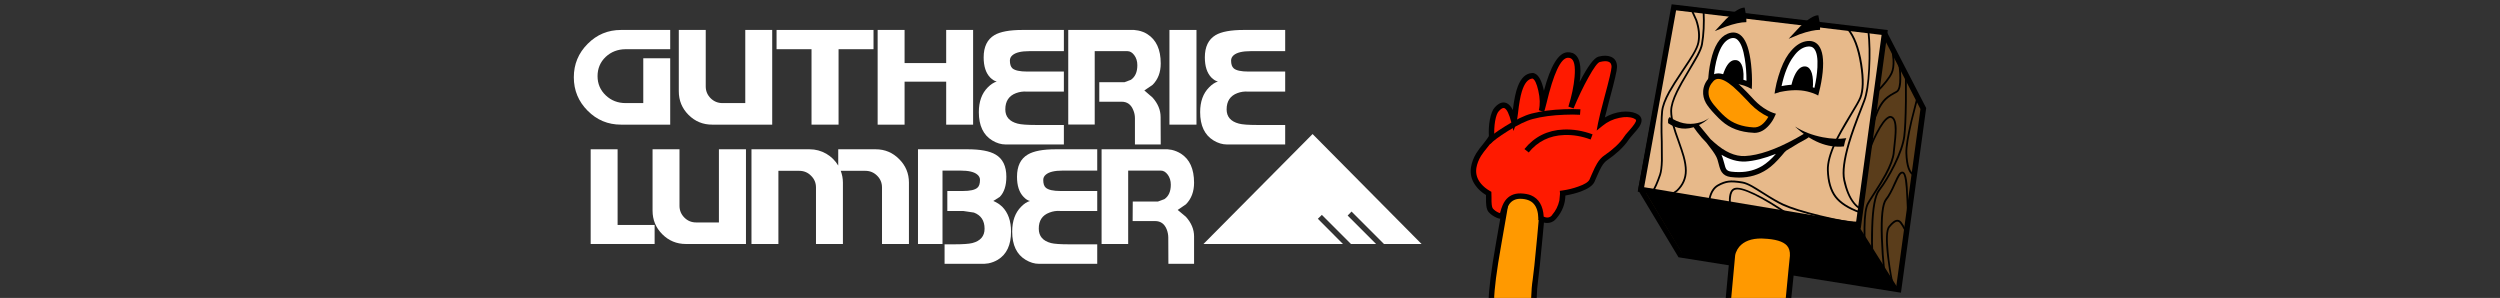
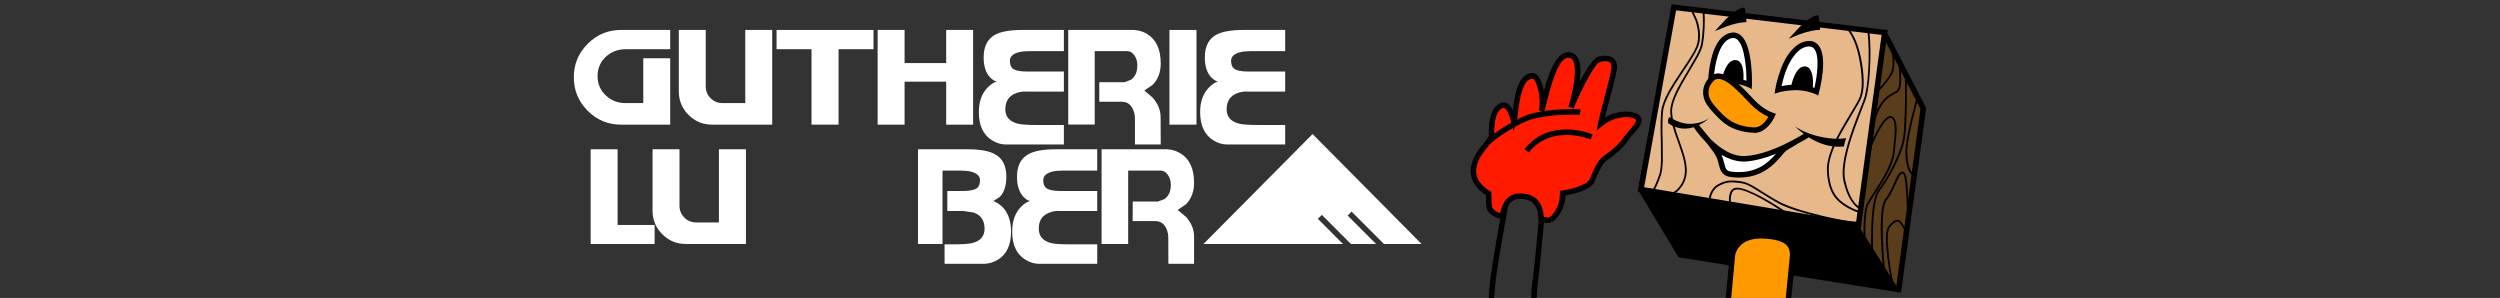
<svg xmlns="http://www.w3.org/2000/svg" version="1.1" id="Layer_1" x="0px" y="0px" width="1200px" height="143px" viewBox="0 57 1200 143" xml:space="preserve">
  <rect x="0" y="57" width="1200" height="143" fill="#333333" stroke="none" />
  <g transform="matrix( 1, 0, 0, 1, 474.15,1.15) ">
    <g transform="matrix( 1, 0, 0, 1, -474.15,-1.15) ">
      <g>
        <g id="Symbol_4_0_Layer0_0_MEMBER_0_MEMBER_0_FILL">
          <path fill="#5A3D1B" d="M923.189,109.071l-18.703-36.153L803.98,60.871l-16.339,87.095l18.815,31.318l104.905,16.669 L923.189,109.071z" />
        </g>
      </g>
    </g>
    <g transform="matrix( 1, 0, 0, 1, -474.15,-1.15) ">
      <g>
        <g id="Symbol_4_0_Layer0_0_MEMBER_0_MEMBER_1_FILL">
          <path d="M924.566,108.851l-19.2-37.143L802.937,59.44l-16.67,88.745l19.42,32.308l106.723,17h0.053L924.566,108.851 M903.661,74.129l18.153,35.217l-11.607,85.121l-102.925-16.339l-18.265-30.438l16.064-85.389L903.661,74.129z" />
        </g>
      </g>
    </g>
    <g transform="matrix( 1, 0, 0, 1, -474.15,-1.15) ">
      <g>
        <g id="Symbol_4_0_Layer0_0_MEMBER_1_MEMBER_0_FILL">
          <path fill="#E7B98A" d="M892.053,165.256l12.598-92.667L803.485,60.542l-15.844,87.424L892.053,165.256z" />
        </g>
      </g>
    </g>
    <g transform="matrix( 1, 0, 0, 1, -474.15,-1.15) ">
      <g>
        <g id="Symbol_4_0_Layer0_0_MEMBER_1_MEMBER_1_FILL">
          <path d="M893.153,166.796l12.982-95.363l-103.75-12.377l-16.283,89.956L893.153,166.796 M903.165,73.744l-12.267,90.027 l-101.716-16.906l15.349-84.893L903.165,73.744z" />
        </g>
      </g>
    </g>
    <g transform="matrix( 1, 0, 0, 1, -474.15,-1.15) ">
      <g>
        <g id="Symbol_4_0_Layer0_0_MEMBER_2_FILL">
          <path d="M911.362,195.953l-19.308-30.696l-103.146-17.567l18.867,31.595L911.362,195.953z" />
        </g>
      </g>
    </g>
    <g transform="matrix( 1, 0, 0, 1, -474.15,-1.15) ">
      <g>
        <g id="Symbol_4_0_Layer0_0_MEMBER_3_MEMBER_0_FILL">
          <path fill="#FFFFFF" d="M862.182,80.62c-0.732,0.66-1.576,1.632-2.529,2.915c-1.871,2.604-3.467,6.143-4.786,10.617 c-0.662,2.238-1.139,4.218-1.432,5.942l2.861-0.606c2.347-0.403,4.603-0.568,6.766-0.494c2.199,0.109,4.327,0.477,6.382,1.101 c1.026,0.293,1.833,0.586,2.42,0.881c1.101-4.182,1.724-8.271,1.87-12.269c0.257-7.995-1.98-11.535-6.71-10.617 C865.263,78.456,863.648,79.3,862.182,80.62z" />
        </g>
      </g>
    </g>
    <g transform="matrix( 1, 0, 0, 1, -474.15,-1.15) ">
      <g>
        <g id="Symbol_4_0_Layer0_0_MEMBER_3_MEMBER_1_FILL">
          <path d="M872.964,78.86c-1.466-1.871-3.538-2.549-6.216-2.036c-2.861,0.55-5.538,2.494-8.031,5.832l-0.11,0.11 c-1.944,2.677-3.595,6.271-4.95,10.782c-0.698,2.273-1.211,4.382-1.54,6.327l-0.331,2.092l2.036-0.606 c0-0.109,0.916-0.312,2.749-0.605c2.201-0.367,4.347-0.513,6.437-0.44c2.055,0.073,4.034,0.404,5.942,0.991 c0.989,0.294,1.759,0.569,2.309,0.827l1.486,0.717l0.385-1.543c0.844-3.264,1.43-6.51,1.76-9.737 C875.478,85.516,874.835,81.28,872.964,78.86 M867.243,79.41c1.613-0.33,2.823,0.037,3.63,1.1 c1.209,1.54,1.705,4.456,1.485,8.747c-0.147,3.117-0.624,6.418-1.431,9.902c-2.494-0.843-5.098-1.338-7.812-1.485l-1.21-0.055 c-2.2,0-4.455,0.238-6.766,0.715c1.319-6.051,3.19-10.728,5.61-14.028l0.109-0.11C862.732,81.482,864.859,79.887,867.243,79.41z " />
        </g>
      </g>
    </g>
    <g transform="matrix( 1, 0, 0, 1, -474.15,-1.15) ">
      <g>
        <g id="Symbol_4_0_Layer0_0_MEMBER_4_MEMBER_0_FILL">
          <path fill="#FFFFFF" d="M821.199,96.793l2.861-0.605c2.31-0.403,4.565-0.568,6.765-0.495c2.201,0.109,4.328,0.477,6.382,1.1 c1.027,0.293,1.834,0.587,2.421,0.88c0.147-4.621-0.165-9.059-0.936-13.313c-1.504-8.508-4.492-11.827-8.967-9.957 c-3.446,1.468-5.904,5.648-7.372,12.542C821.621,90.357,821.235,93.64,821.199,96.793z" />
        </g>
      </g>
    </g>
    <g transform="matrix( 1, 0, 0, 1, -474.15,-1.15) ">
      <g>
        <g id="Symbol_4_0_Layer0_0_MEMBER_4_MEMBER_1_FILL">
          <path d="M836.107,74.458c-1.908-1.943-4.199-2.365-6.877-1.264c-3.776,1.577-6.454,5.886-8.031,12.927 c-0.807,3.557-1.246,7.114-1.32,10.672l-0.055,1.76l4.512-1.1c2.237-0.366,4.383-0.513,6.437-0.44 c3.264,0.146,6.015,0.751,8.251,1.815l1.817,0.936l0.109-2.036c0.072-3.227-0.074-6.527-0.441-9.902 C839.774,81.188,838.308,76.732,836.107,74.458 M830.221,75.615c1.614-0.661,2.935-0.441,3.961,0.66 c1.504,1.503,2.605,4.474,3.3,8.912c0.551,3.3,0.825,6.822,0.825,10.562c-2.235-0.771-4.712-1.229-7.426-1.375h-1.265 c-2.384,0-4.73,0.239-7.041,0.715c0.221-4.034,0.844-7.72,1.871-11.057C825.838,79.483,827.764,76.678,830.221,75.615z" />
        </g>
      </g>
    </g>
    <g transform="matrix( 1, 0, 0, 1, -474.15,-1.15) ">
      <g>
        <g id="Symbol_4_0_Layer0_0_MEMBER_5_MEMBER_0_FILL">
          <path fill="#FFFFFF" d="M815.918,119.963c1.363,1.711,2.775,3.288,4.235,4.73c-0.483-0.613-0.997-1.254-1.539-1.925 l-4.677-5.556L815.918,119.963 M837.647,133.221c-5.098,0.221-10.343-2.072-15.732-6.876l-0.604-0.551 c-0.392-0.359-0.777-0.727-1.156-1.101c2.418,3.072,3.996,5.327,4.731,6.768c0.732,1.394,1.376,3.374,1.925,5.94 c0.623,1.944,1.962,3.045,4.015,3.3c7.188,0.882,13.295-0.695,18.319-4.73c2.604-2.09,5.134-4.693,7.591-7.812 c1.189-0.765,2.896-1.791,5.116-3.081c-1.403,0.728-2.887,1.461-4.455,2.2C849.621,130.983,843.039,132.964,837.647,133.221z" />
        </g>
      </g>
    </g>
    <g transform="matrix( 1, 0, 0, 1, -474.15,-1.15) ">
      <g>
        <g id="Symbol_4_0_Layer0_0_MEMBER_5_MEMBER_1_FILL">
          <path d="M837.592,131.9c-4.73,0.22-9.662-1.962-14.798-6.546l-1.705-1.54c-4.071-4.952-6.124-7.445-6.162-7.481l-2.09,1.595 c0.036,0.074,0.623,0.881,1.76,2.421c1.394,1.834,2.897,3.558,4.512,5.171c2.42,3.044,3.96,5.227,4.62,6.547 c0.477,0.88,0.899,2.128,1.266,3.741c0.44,1.832,0.935,3.116,1.483,3.85c0.882,1.285,2.275,2.054,4.183,2.311 c1.539,0.184,2.896,0.274,4.069,0.274c5.026,0,9.519-1.319,13.479-3.96c2.164-1.432,4.549-3.687,7.151-6.768 c0.955-1.209,1.65-1.962,2.092-2.254l5.83-3.521c3.009-1.613,4.64-2.549,4.896-2.806l-1.375-2.256l-4.842,2.807 C852.317,128.765,844.193,131.571,837.592,131.9 M827.58,135.201c-0.476-1.796-0.899-3.099-1.265-3.906 c3.887,2.312,7.683,3.393,11.387,3.246c4.255-0.257,9.168-1.484,14.743-3.685c-2.2,2.529-4.383,4.455-6.547,5.776 c-3.301,1.979-7.023,2.969-11.168,2.969c-1.356,0-2.603-0.072-3.738-0.219c-1.139-0.147-1.927-0.533-2.367-1.156 C828.296,137.748,827.947,136.741,827.58,135.201z" />
        </g>
      </g>
    </g>
    <g transform="matrix( 1, 0, 0, 1, -474.15,-1.15) ">
      <g>
        <g id="Symbol_4_0_Layer0_0_MEMBER_6_MEMBER_0_FILL">
          <path d="M860.256,98.334l9.406,0.88c0.185-1.613,0.185-3.227,0-4.84c-0.365-3.264-1.467-4.951-3.3-5.062 c-1.832-0.073-3.392,1.412-4.677,4.457C861.026,95.271,860.55,96.793,860.256,98.334z" />
        </g>
      </g>
    </g>
    <g transform="matrix( 1, 0, 0, 1, -474.15,-1.15) ">
      <g>
        <g id="Symbol_4_0_Layer0_0_MEMBER_6_MEMBER_1_FILL">
          <path d="M859.817,98.224l-0.111,0.495l10.343,0.935l0.055-0.384c0.147-0.807,0.185-2.054,0.109-3.741 c-0.146-2.566-0.678-4.4-1.594-5.501c-0.588-0.733-1.32-1.119-2.201-1.155c-1.98-0.074-3.667,1.412-5.061,4.455 C860.661,94.868,860.147,96.5,859.817,98.224 M866.198,89.751h0.164c0.625,0.073,1.157,0.349,1.596,0.826 c1.175,1.43,1.614,4.144,1.32,8.142l-8.527-0.771C862.072,92.484,863.887,89.751,866.198,89.751z" />
        </g>
      </g>
    </g>
    <g transform="matrix( 1, 0, 0, 1, -474.15,-1.15) ">
      <g>
        <g id="Symbol_4_0_Layer0_0_MEMBER_7_MEMBER_0_FILL">
          <path d="M826.865,95.253l9.461,0.881c0.185-1.614,0.185-3.228,0-4.84c-0.365-3.228-1.467-4.896-3.3-5.007 c-1.834-0.073-3.411,1.394-4.73,4.4C827.636,92.19,827.158,93.713,826.865,95.253z" />
        </g>
      </g>
    </g>
    <g transform="matrix( 1, 0, 0, 1, -474.15,-1.15) ">
      <g>
        <g id="Symbol_4_0_Layer0_0_MEMBER_7_MEMBER_1_FILL">
          <path d="M836.713,96.629l0.054-0.44c0.109-1.21,0.147-2.457,0.109-3.74c-0.146-2.604-0.677-4.438-1.594-5.501 c-0.625-0.733-1.377-1.1-2.256-1.1c-1.944-0.11-3.612,1.357-5.006,4.4c-0.844,1.907-1.357,3.558-1.542,4.951l-0.109,0.44 L836.713,96.629 M832.861,86.671h0.165c0.624,0.074,1.154,0.349,1.595,0.826c1.175,1.431,1.614,4.144,1.32,8.142l-8.526-0.77 C828.736,89.404,830.551,86.671,832.861,86.671z" />
        </g>
      </g>
    </g>
    <g transform="matrix( 1, 0, 0, 1, -474.15,-1.15) ">
      <g>
        <g id="Symbol_4_0_Layer0_0_MEMBER_8_MEMBER_0_FILL">
          <path fill="#FF9900" d="M819.988,105.768c0.771,1.321,2.072,2.992,3.906,5.009c1.43,1.503,2.566,2.622,3.41,3.355 c1.761,1.54,3.889,2.769,6.382,3.686c2.494,0.917,5.171,1.449,8.032,1.597c2.383,0.146,4.584-0.991,6.601-3.411 c1.025-1.174,1.796-2.385,2.31-3.631c-0.808-0.257-1.796-0.715-2.971-1.375c-2.383-1.321-4.511-2.953-6.381-4.899 c-4.988-5.141-8.197-8.277-9.628-9.414c-4.475-3.483-7.848-4.053-10.122-1.705c-1.613,1.688-2.53,3.558-2.75,5.611 C818.633,102.389,819.035,104.115,819.988,105.768z" />
        </g>
      </g>
    </g>
    <g transform="matrix( 1, 0, 0, 1, -474.15,-1.15) ">
      <g>
        <g id="Symbol_4_0_Layer0_0_MEMBER_8_MEMBER_1_FILL">
          <path d="M852.445,111.602l-1.375-0.44c-0.771-0.257-1.723-0.696-2.861-1.321c-2.236-1.283-4.235-2.842-5.995-4.68l-1.596-1.707 c-3.116-3.341-5.611-5.762-7.48-7.265c-3.265-2.641-6.051-3.961-8.362-3.961c-1.615,0-3.008,0.624-4.181,1.871 c-1.87,1.943-2.897,4.125-3.081,6.546c-0.147,2.02,0.294,3.947,1.32,5.784c0.844,1.469,2.256,3.248,4.235,5.338 c1.467,1.578,2.604,2.696,3.41,3.355c3.851,3.448,8.895,5.319,15.129,5.612l0.439,0.054c2.642,0,5.043-1.265,7.208-3.796 c1.1-1.283,1.961-2.641,2.586-4.07L852.445,111.602 M821.144,105.161c-0.698-1.175-1.045-2.405-1.045-3.689 c-0.036-2.019,0.752-3.871,2.367-5.558c0.659-0.697,1.43-1.044,2.31-1.044c1.834,0,4.216,1.246,7.15,3.74 c1.615,1.394,3.87,3.615,6.767,6.663l1.596,1.708c2.566,2.604,5.408,4.64,8.527,6.107c-2.056,3.483-4.401,5.171-7.042,5.061 c-5.609-0.292-10.141-1.962-13.588-5.006c-0.88-0.733-1.998-1.834-3.356-3.301C823.069,107.934,821.841,106.373,821.144,105.161 z" />
        </g>
      </g>
    </g>
    <g transform="matrix( 1, 0, 0, 1, -474.15,-1.15) ">
      <g>
        <g id="Symbol_4_0_Layer0_0_MEMBER_9_FILL">
          <path d="M823.124,71.929l5.281-2.146c3.998-1.43,7.279-2.146,9.847-2.146c0.075-1.284,0-2.53-0.221-3.741 c-0.292-1.32-0.494-2.402-0.604-3.246c-2.018-0.073-5.006,1.779-8.968,5.556L823.124,71.929z" />
        </g>
      </g>
    </g>
    <g transform="matrix( 1, 0, 0, 1, -474.15,-1.15) ">
      <g>
        <g id="Symbol_4_0_Layer0_0_MEMBER_10_FILL">
          <path d="M858.552,75.615l5.227-2.146c4.035-1.43,7.316-2.146,9.848-2.146c0.072-1.284,0-2.531-0.222-3.741 c-0.292-1.32-0.494-2.402-0.604-3.245c-1.981-0.074-4.952,1.779-8.913,5.555L858.552,75.615z" />
        </g>
      </g>
    </g>
    <g transform="matrix( 1, 0, 0, 1, -474.15,-1.15) ">
      <g>
        <g id="Symbol_4_0_Layer0_0_MEMBER_11_FILL">
          <path d="M874.89,122.879c-4.951-0.954-9.389-2.677-13.313-5.171c7.738,7.226,15.568,10.415,23.49,9.572 c0.292-1.651,0.678-2.97,1.155-3.961C882.848,123.832,879.07,123.686,874.89,122.879z" />
        </g>
      </g>
    </g>
    <g transform="matrix( 1, 0, 0, 1, -474.15,-1.15) ">
      <g>
        <g id="Symbol_4_0_Layer0_0_MEMBER_12_FILL">
          <path d="M820.374,113.637c-1.43,1.101-3.282,1.908-5.557,2.421c-4.583,1.026-9.039,0.073-13.368-2.861 c-0.476,0.44-0.733,0.917-0.769,1.431c-0.038,0.293-0.038,0.788,0,1.485c4.29,2.934,8.856,3.411,13.696,1.431 C816.798,116.516,818.796,115.214,820.374,113.637z" />
        </g>
      </g>
    </g>
    <g transform="matrix( 1, 0, 0, 1, -474.15,-1.15) ">
      <g>
        <g id="Symbol_4_0_Layer0_0_MEMBER_13_FILL">
          <path d="M905.696,152.978c1.209-1.506,2.659-4.148,4.345-7.929c0.771-1.724,1.34-2.878,1.705-3.466 c0.588-0.99,1.082-1.431,1.486-1.32c0.953,0.293,1.576,4.365,1.87,12.22c0.073,2.534,0.146,4.243,0.22,5.123l0.881-0.054 l-0.275-5.068c-0.11-4.259-0.313-7.268-0.605-9.029c-0.367-2.42-0.99-3.758-1.87-4.016c-0.732-0.221-1.468,0.184-2.199,1.21 c-0.44,0.624-1.12,1.963-2.037,4.018c-1.539,3.631-2.949,6.22-4.234,7.762c-1.762,2.204-2.476,8.429-2.146,18.661 c0.184,5.208,0.55,10.434,1.1,15.678l0.88-0.111c-0.514-4.877-0.861-9.9-1.045-15.071 C903.403,161.24,904.045,155.034,905.696,152.978z" />
        </g>
      </g>
    </g>
    <g transform="matrix( 1, 0, 0, 1, -474.15,-1.15) ">
      <g>
        <g id="Symbol_4_0_Layer0_0_MEMBER_14_FILL">
          <path d="M907.127,166.137c1.503-1.835,2.694-2.751,3.575-2.751c0.477,0,0.917,0.256,1.319,0.77 c0.625,0.77,1.34,1.962,2.146,3.575l0.77-0.386c-0.807-1.65-1.54-2.897-2.2-3.738c-0.623-0.734-1.283-1.102-1.98-1.102h-0.054 c-1.211,0-2.623,1.027-4.237,3.08c-1.356,1.651-1.557,6.527-0.604,14.634c0.477,4.107,1.137,8.252,1.98,12.432l0.825-0.22 c-0.99-4.879-1.706-9.664-2.146-14.358C905.861,171.436,906.063,167.458,907.127,166.137z" />
        </g>
      </g>
    </g>
    <g transform="matrix( 1, 0, 0, 1, -474.15,-1.15) ">
      <g>
        <g id="Symbol_4_0_Layer0_0_MEMBER_15_FILL">
          <path d="M915.268,105.768c0-7.305,0-10.992,0-11.065h-0.88c0,0.073,0,3.741,0,11.008c-0.109,7.889-0.366,13.427-0.771,16.617 c-0.439,3.558-1.998,8.088-4.676,13.588c-2.385,4.806-4.841,8.856-7.372,12.159c-1.943,2.57-3.062,8.556-3.356,17.949 c-0.184,4.769-0.146,9.481,0.111,14.139h0.88c-0.22-4.364-0.256-8.913-0.11-13.644c0.257-9.466,1.32-15.435,3.19-17.896 c2.53-3.339,4.987-7.39,7.372-12.158c2.751-5.574,4.364-10.251,4.841-14.028C914.901,119.211,915.158,113.655,915.268,105.768z" />
        </g>
      </g>
    </g>
    <g transform="matrix( 1, 0, 0, 1, -474.15,-1.15) ">
      <g>
        <g id="Symbol_4_0_Layer0_0_MEMBER_16_FILL">
          <path d="M910.372,118.588c-0.11-3.41-0.936-5.354-2.477-5.831c-0.55-0.184-1.117-0.092-1.704,0.275 c-1.614,0.917-3.485,3.41-5.61,7.481c-1.943,3.704-3.338,7.114-4.181,10.231l0.88,0.221c0.771-3.009,2.107-6.326,4.016-9.958 c2.054-3.961,3.832-6.363,5.335-7.206c0.439-0.257,0.771-0.33,0.99-0.22c1.248,0.366,1.87,2.255,1.87,5.666 c0,2.09-0.312,5.721-0.935,10.892v0.221c-0.329,2.712-1.596,6.105-3.797,10.176c-1.319,2.457-3.282,5.685-5.885,9.686 c-1.504,2.313-2.384,3.728-2.642,4.242c-1.026,1.837-1.595,5.637-1.704,11.396c-0.074,2.897-0.018,5.739,0.164,8.527 l0.882-0.055c-0.148-2.605-0.202-5.337-0.167-8.196c0.074-5.723,0.605-9.469,1.597-11.23c0.33-0.625,1.191-2.021,2.585-4.187 c2.75-4.185,4.749-7.45,5.996-9.797c2.236-4.181,3.521-7.685,3.851-10.507v-0.166 C910.097,124.565,910.409,120.678,910.372,118.588z" />
        </g>
      </g>
    </g>
    <g transform="matrix( 1, 0, 0, 1, -474.15,-1.15) ">
      <g>
        <g id="Symbol_4_0_Layer0_0_MEMBER_17_FILL">
          <path d="M908.887,101.36c-2.273,1.212-3.978,2.516-5.116,3.911c-2.053,2.461-3.776,6.184-5.17,11.171l0.825,0.221 c1.394-4.804,3.063-8.398,5.006-10.785c1.101-1.357,2.713-2.607,4.841-3.745l1.375-0.771c1.432-0.844,2.073-3.43,1.926-7.757 c-0.036-2.237-0.274-4.639-0.714-7.207l-0.881,0.111c0.477,2.64,0.716,5.245,0.716,7.812c0.035,3.558-0.461,5.666-1.485,6.326 L908.887,101.36z" />
        </g>
      </g>
    </g>
    <g transform="matrix( 1, 0, 0, 1, -474.15,-1.15) ">
      <g>
        <g id="Symbol_4_0_Layer0_0_MEMBER_18_FILL">
          <path d="M920.549,104.775l-0.826-0.22c-0.073,0.257-0.972,3.818-2.694,10.678c-1.688,7.261-2.495,12.321-2.421,15.183 c0.221,6.564,1.614,10.25,4.181,11.057l0.275-0.824c-2.164-0.734-3.355-4.164-3.576-10.287 c-0.073-2.787,0.734-7.867,2.421-15.237C919.669,108.301,920.549,104.85,920.549,104.775z" />
        </g>
      </g>
    </g>
    <g transform="matrix( 1, 0, 0, 1, -474.15,-1.15) ">
      <g>
        <g id="Symbol_4_0_Layer0_0_MEMBER_19_FILL">
          <path d="M901.295,101.305c3.594-3.631,5.959-6.657,7.097-9.078c0.732-1.577,1.045-3.723,0.936-6.436 c-0.221-2.42-0.349-3.686-0.386-3.796l-0.88,0.165c0,0.037,0.128,1.229,0.386,3.576c0.11,2.64-0.165,4.676-0.826,6.106 c-1.1,2.348-3.428,5.3-6.986,8.857L901.295,101.305z" />
        </g>
      </g>
    </g>
    <g transform="matrix( 1, 0, 0, 1, -474.15,-1.15) ">
      <g>
        <g id="Symbol_4_0_Layer0_0_MEMBER_20_FILL">
          <path d="M894.144,108.411l1.155-3.029c1.174-3.122,1.943-8.222,2.311-15.299c0.366-6.639,0.256-12.727-0.33-18.264l-0.879,0.11 c0.586,5.428,0.714,11.46,0.384,18.099c-0.366,6.968-1.137,11.995-2.31,15.079l-1.155,2.976 c-2.86,7.151-4.952,12.981-6.271,17.493c-2.348,7.995-3.1,13.972-2.257,17.934c1.027,4.806,2.604,8.533,4.731,11.177 c1.138,1.433,2.218,2.352,3.244,2.754l0.331-0.826c-0.99-0.403-1.999-1.267-3.025-2.589c-1.943-2.497-3.411-6.059-4.4-10.682 c-0.807-3.851-0.056-9.719,2.255-17.604C889.212,121.411,891.283,115.636,894.144,108.411z" />
        </g>
      </g>
    </g>
    <g transform="matrix( 1, 0, 0, 1, -474.15,-1.15) ">
      <g>
        <g id="Symbol_4_0_Layer0_0_MEMBER_21_FILL">
          <path d="M814.817,77.209c-0.256,1.503-1.137,3.521-2.641,6.051c-0.844,1.394-2.457,3.869-4.841,7.427 c-3.045,4.548-5.189,7.94-6.436,10.177c-2.092,3.819-3.264,7.015-3.521,9.582c-0.33,3.302-0.386,8.16-0.164,14.578 c0.072,4.437,0.09,7.446,0.053,9.021c-0.072,3.007-0.347,5.227-0.825,6.655c-1.282,3.778-2.493,6.493-3.629,8.146l0.716,0.496 c1.173-1.728,2.418-4.514,3.738-8.365c0.479-1.505,0.771-3.778,0.881-6.822c0.037-1.649,0.019-4.694-0.056-9.132 c-0.22-6.418-0.163-11.26,0.166-14.523c0.221-2.419,1.376-5.523,3.466-9.306c1.174-2.128,3.282-5.465,6.326-10.013 c2.384-3.521,4.015-6.051,4.896-7.591c1.541-2.604,2.457-4.695,2.75-6.271c0.623-3.264,0.274-6.839-1.046-10.727 c-1.467-3.301-2.235-5.006-2.309-5.116l-0.771,0.44c0.037,0.036,0.771,1.65,2.2,4.841 C815.057,70.572,815.405,74.055,814.817,77.209z" />
        </g>
      </g>
    </g>
    <g transform="matrix( 1, 0, 0, 1, -474.15,-1.15) ">
      <g>
        <g id="Symbol_4_0_Layer0_0_MEMBER_22_FILL">
          <path d="M893.374,104.115c1.43-3.526,1.577-8.971,0.439-16.343c-1.246-7.848-3.446-13.606-6.602-17.274l-0.66,0.605 c3.009,3.483,5.116,9.076,6.327,16.778c1.137,7.262,1.026,12.561-0.33,15.903c-0.55,1.358-2.072,4.059-4.566,8.093 c-3.448,5.686-5.924,10.121-7.427,13.313c-2.529,5.428-3.74,9.938-3.63,13.532c0.184,5.575,1.448,9.903,3.796,12.987 c2.311,3.051,6.253,5.582,11.828,7.603l0.33-0.825c-5.393-1.947-9.206-4.389-11.443-7.327c-2.237-2.938-3.446-7.103-3.63-12.492 c-0.109-3.447,1.081-7.849,3.575-13.203c1.467-3.044,3.924-7.427,7.372-13.147C891.32,108.099,892.86,105.363,893.374,104.115z" />
        </g>
      </g>
    </g>
    <g transform="matrix( 1, 0, 0, 1, -474.15,-1.15) ">
      <g>
        <g id="Symbol_4_0_Layer0_0_MEMBER_23_FILL">
          <path d="M816.522,78.09c-0.22,1.283-0.935,3.099-2.146,5.445c-0.696,1.284-2.017,3.576-3.96,6.877 c-2.713,4.475-4.657,7.921-5.831,10.342c-1.87,3.855-2.823,7.015-2.861,9.472c0,2.164,0.387,4.621,1.156,7.372 c0.477,1.76,1.301,4.235,2.476,7.427c1.137,3.189,1.925,5.573,2.365,7.15c0.698,2.531,1.045,4.769,1.045,6.712 c0,3.595-1.356,6.693-4.071,9.299c-2.714,1.945-4.09,2.919-4.126,2.919l0.33,0.826c0.037,0,1.504-1.047,4.4-3.14 c2.897-2.79,4.345-6.091,4.345-9.904c0-2.017-0.365-4.346-1.1-6.987c-0.439-1.577-1.229-3.96-2.365-7.151 c-1.175-3.227-1.98-5.665-2.42-7.316c-0.771-2.713-1.155-5.115-1.155-7.206c0-2.312,0.935-5.377,2.806-9.196 c1.026-2.128,2.933-5.521,5.721-10.178c1.943-3.227,3.301-5.556,4.071-6.986c1.246-2.384,1.98-4.254,2.199-5.611 c0.807-4.657,1.063-9.939,0.771-15.843h-0.881C817.588,68.279,817.33,73.506,816.522,78.09z" />
        </g>
      </g>
    </g>
    <g transform="matrix( 1, 0, 0, 1, -474.15,-1.15) ">
      <g>
        <g id="Symbol_4_0_Layer0_0_MEMBER_24_FILL">
          <path d="M891.504,164.266v-0.88c-3.595,0-9.498-1.009-17.714-3.026c-7.995-1.946-13.882-3.783-17.659-5.508 c-2.273-1.029-5.482-2.866-9.627-5.508c-2.566-1.654-4.364-2.755-5.391-3.304c-1.834-1.027-3.374-1.65-4.621-1.872 c-2.934-0.514-5.207-0.66-6.821-0.44c-1.65,0.185-3.429,0.825-5.336,1.926c-1.981,1.173-3.338,3.229-4.07,6.168 c-0.368,1.505-0.551,2.938-0.551,4.296h0.88c0-1.211,0.166-2.516,0.495-3.911c0.66-2.791,1.89-4.719,3.686-5.783 c1.834-1.025,3.502-1.632,5.006-1.814c1.54-0.184,3.722-0.036,6.546,0.44c1.176,0.183,2.677,0.788,4.513,1.815 c0.989,0.55,2.731,1.615,5.226,3.193c4.218,2.717,7.445,4.591,9.682,5.618c3.631,1.653,9.426,3.47,17.384,5.454 C881.564,163.221,887.69,164.266,891.504,164.266z" />
        </g>
      </g>
    </g>
    <g transform="matrix( 1, 0, 0, 1, -474.15,-1.15) ">
      <g>
        <g id="Symbol_4_0_Layer0_0_MEMBER_25_FILL">
          <path d="M842.104,149.728c-4.731-2.24-7.959-3.047-9.682-2.424c-1.541,0.551-2.385,2.26-2.531,5.123 c-0.074,1.433,0.018,2.884,0.275,4.353l0.879-0.166c-0.292-1.579-0.365-3.14-0.22-4.684c0.184-2.165,0.824-3.433,1.925-3.8 c1.577-0.588,4.677,0.238,9.297,2.479c4.621,2.24,10.232,5.638,16.833,10.19l0.495-0.715 C852.555,155.384,846.798,151.931,842.104,149.728z" />
        </g>
      </g>
    </g>
    <g transform="matrix( 1, 0, 0, 1, -474.15,-1.15) ">
      <g>
        <g id="Symbol_4_0_Layer0_0_MEMBER_26_MEMBER_0_FILL">
          <path fill="#FF9900" d="M858.322,201.818c0.88-8.84,1.972-19.052,2.155-21.984c0.146-2.861-0.716-5.063-2.586-6.602 c-2.238-1.797-6.05-2.807-11.442-3.025c-5.722-0.221-9.921,1.265-12.597,4.455c-0.808,0.99-1.431,2.091-1.871,3.301 c-0.22,0.624-0.349,1.138-0.384,1.54l-2.101,22.315H858.322L858.322,201.818z" />
        </g>
      </g>
    </g>
    <g transform="matrix( 1, 0, 0, 1, -474.15,-1.15) ">
      <g>
        <g id="Symbol_4_0_Layer0_0_MEMBER_26_MEMBER_1_FILL">
          <path d="M845.403,171.472l0.991,0.055c5.722,0.221,9.497,1.339,11.331,3.356c1.063,1.175,1.541,2.806,1.431,4.896 c0,0.22-1.091,10.45-2.155,22.04h2.642c0.916-8.985,2.007-19.179,2.155-21.931c0.184-2.787-0.532-5.061-2.146-6.821 c-2.348-2.568-6.731-3.96-13.148-4.181h-1.101c-5.758,0-10.011,1.724-12.762,5.171c-0.844,1.102-1.486,2.311-1.926,3.63 c-0.221,0.661-0.366,1.229-0.439,1.706l-2.1,22.425h2.641l2.045-22.204c0.073-0.477,0.201-0.953,0.385-1.431 c0.367-0.99,0.898-1.908,1.596-2.75C837.116,172.793,840.637,171.472,845.403,171.472z" />
        </g>
      </g>
    </g>
  </g>
  <g transform="matrix( 1, 0, 0, 1, 10,12.35) ">
    <g transform="matrix( 1, 0, 0, 1, -10,-12.35) ">
      <g>
        <g id="Symbol_5_0_Layer0_0_MEMBER_0_FILL">
          <path fill="#FFFFFF" d="M419.289,80.62v-9.242H372.75v9.242h16.779v36.207h12.981V80.62H419.289z" />
        </g>
      </g>
    </g>
    <g transform="matrix( 1, 0, 0, 1, -10,-12.35) ">
      <g>
        <g id="Symbol_5_0_Layer0_0_MEMBER_1_FILL">
          <path fill="#FFFFFF" d="M574.31,71.378h-12.981v45.45h12.981V71.378z" />
        </g>
      </g>
    </g>
    <g transform="matrix( 1, 0, 0, 1, -10,-12.35) ">
      <g>
        <g id="Symbol_5_0_Layer0_0_MEMBER_2_FILL">
          <path fill="#FFFFFF" d="M467.093,71.378h-12.927v15.898h-19.969V71.378h-12.928v45.45h12.928v-20.64h19.97v20.64h12.927 L467.093,71.378L467.093,71.378z" />
        </g>
      </g>
    </g>
    <g transform="matrix( 1, 0, 0, 1, -10,-12.35) ">
      <g>
        <g id="Symbol_5_0_Layer0_0_MEMBER_3_FILL">
          <path fill="#FFFFFF" d="M357.731,71.378v35.106h-10.947c-2.2,0-4.089-0.772-5.666-2.314c-1.578-1.579-2.366-3.47-2.366-5.672 v-27.12h-12.928v29.431c0,4.443,1.559,8.225,4.677,11.342s6.895,4.676,11.332,4.676h28.826v-45.45L357.731,71.378 L357.731,71.378z" />
        </g>
      </g>
    </g>
    <g transform="matrix( 1, 0, 0, 1, -10,-12.35) ">
      <g>
        <g id="Symbol_5_0_Layer0_0_MEMBER_4_FILL">
          <path fill="#FFFFFF" d="M328.521,161.461c-1.577-1.579-2.365-3.47-2.365-5.674v-27.132h-12.927v29.445 c0,4.441,1.558,8.22,4.676,11.336c3.117,3.117,6.894,4.677,11.331,4.677h28.827v-45.458h-12.983v35.115h-10.946 C331.932,163.771,330.062,162.999,328.521,161.461z" />
        </g>
      </g>
    </g>
    <g transform="matrix( 1, 0, 0, 1, -10,-12.35) ">
      <g>
        <g id="Symbol_5_0_Layer0_0_MEMBER_5_FILL">
-           <path fill="#FFFFFF" d="M389.308,141.362c1.577,1.54,2.365,3.41,2.365,5.612v27.139h12.928v-29.449 c0-1.907-0.348-3.797-1.045-5.667h11.827c2.201,0,4.089,0.788,5.666,2.366c1.541,1.54,2.311,3.41,2.311,5.611v27.139h12.928 v-29.449c0-4.401-1.559-8.161-4.677-11.278c-3.117-3.152-6.875-4.73-11.277-4.73h-17.987v7.812 c-1.431-2.384-3.337-4.272-5.722-5.668c-2.494-1.43-5.171-2.144-8.031-2.144h-27.891v45.458h12.927v-35.116h10.013 C385.878,138.997,387.768,139.785,389.308,141.362z" />
-         </g>
+           </g>
      </g>
    </g>
    <g transform="matrix( 1, 0, 0, 1, -10,-12.35) ">
      <g>
        <g id="Symbol_5_0_Layer0_0_MEMBER_6_FILL">
          <path fill="#FFFFFF" d="M321.698,80.62v-9.242h-23.599c-6.271,0-11.608,2.219-16.009,6.656 c-4.438,4.438-6.656,9.792-6.656,16.063c0,6.272,2.218,11.633,6.656,16.074c4.4,4.437,9.737,6.656,16.009,6.656h23.599V84.966 h-12.927v21.518h-8.472c-3.74,0-6.913-1.23-9.516-3.691c-2.641-2.497-3.96-5.577-3.96-9.245s1.301-6.748,3.905-9.242 c2.604-2.42,5.776-3.649,9.517-3.686L321.698,80.62L321.698,80.62z" />
        </g>
      </g>
    </g>
    <g transform="matrix( 1, 0, 0, 1, -10,-12.35) ">
      <g>
        <g id="Symbol_5_0_Layer0_0_MEMBER_7_FILL">
          <path fill="#FFFFFF" d="M296.449,128.655h-12.927v45.458h30.696v-9.132h-17.769V128.655z" />
        </g>
      </g>
    </g>
    <g transform="matrix( 1, 0, 0, 1, -10,-12.35) ">
      <g>
        <g id="Symbol_5_0_Layer0_0_MEMBER_8_FILL">
          <path fill="#FFFFFF" d="M646.869,160.47l1.87-1.928l15.568,15.571h18.043l-52.313-52.773l-52.371,52.773h66.948l-12.047-12.104 l1.925-1.87l13.973,13.974h12.048L646.869,160.47z" />
        </g>
      </g>
    </g>
    <g transform="matrix( 1, 0, 0, 1, -10,-12.35) ">
      <g>
        <g id="Symbol_5_0_Layer0_0_MEMBER_9_FILL">
          <path fill="#FFFFFF" d="M526.671,138.887v-10.231h-19.916c-6.125,0-10.599,0.842-13.423,2.53 c-3.448,2.017-5.17,5.574-5.17,10.673c0,4.254,1.044,7.466,3.136,9.633c1.026,1.102,2.054,1.762,3.08,1.982 c-1.431,0.403-2.842,1.322-4.236,2.754c-2.86,2.864-4.291,6.845-4.291,11.944c0,6.454,2.146,10.965,6.437,13.532 c2.126,1.283,4.254,1.926,6.38,1.926h28.001v-9.353h-13.369c-4.291,0-7.225-0.201-8.802-0.605 c-3.924-1.025-5.886-3.318-5.886-6.876c-0.037-3.887,1.668-6.474,5.116-7.757c1.724-0.662,3.448-0.921,5.171-0.771h17.769 v-9.587h-17.604c-3.521,0-5.887-0.53-7.096-1.597c-0.808-0.697-1.211-1.943-1.211-3.741c0-0.99,0.422-1.833,1.265-2.53 c1.504-1.283,4.181-1.926,8.031-1.926H526.671z" />
        </g>
      </g>
    </g>
    <g transform="matrix( 1, 0, 0, 1, -10,-12.35) ">
      <g>
        <g id="Symbol_5_0_Layer0_0_MEMBER_10_FILL">
          <path fill="#FFFFFF" d="M510.662,81.555V71.378h-19.913c-6.125,0-10.599,0.825-13.423,2.476 c-3.447,2.054-5.171,5.611-5.171,10.671c0,4.291,1.045,7.519,3.135,9.682c1.064,1.063,2.11,1.705,3.136,1.926 c-1.431,0.439-2.861,1.375-4.291,2.805c-2.86,2.862-4.291,6.829-4.291,11.894c0,6.454,2.146,10.983,6.436,13.587 c2.127,1.283,4.254,1.926,6.381,1.926h28v-9.353h-13.367c-4.254,0-7.207-0.22-8.856-0.66c-3.924-1.027-5.887-3.301-5.887-6.821 c0-3.927,1.725-6.534,5.172-7.819c1.723-0.625,3.446-0.864,5.169-0.716h17.769v-9.628h-17.604c-3.521,0-5.886-0.514-7.096-1.54 c-0.808-0.734-1.21-1.981-1.21-3.741c0-1.026,0.422-1.889,1.265-2.585c1.503-1.283,4.181-1.926,8.032-1.926H510.662z" />
        </g>
      </g>
    </g>
    <g transform="matrix( 1, 0, 0, 1, -10,-12.35) ">
      <g>
        <g id="Symbol_5_0_Layer0_0_MEMBER_11_FILL">
          <path fill="#FFFFFF" d="M616.888,81.555V71.378h-19.914c-6.161,0-10.653,0.825-13.478,2.476 c-3.448,2.054-5.171,5.611-5.171,10.671c0,4.291,1.045,7.519,3.135,9.682c1.064,1.063,2.109,1.705,3.136,1.926 c-1.43,0.439-2.842,1.375-4.236,2.805c-2.86,2.862-4.291,6.829-4.291,11.894c0,6.454,2.146,10.983,6.437,13.587 c2.127,1.283,4.254,1.926,6.381,1.926h28v-9.353h-13.422c-4.254,0-7.188-0.22-8.802-0.66c-3.923-1.027-5.886-3.301-5.886-6.821 c0-3.927,1.723-6.534,5.171-7.819c1.687-0.625,3.393-0.864,5.117-0.716h17.822v-9.628h-17.658c-3.522,0-5.868-0.514-7.041-1.54 c-0.844-0.734-1.266-1.981-1.266-3.741c0-0.99,0.422-1.853,1.266-2.585c1.54-1.283,4.236-1.926,8.086-1.926H616.888z" />
        </g>
      </g>
    </g>
    <g transform="matrix( 1, 0, 0, 1, -10,-12.35) ">
      <g>
        <g id="Symbol_5_0_Layer0_0_MEMBER_12_FILL">
          <path fill="#FFFFFF" d="M452.405,138.887h8.692c3.887,0,6.564,0.643,8.031,1.926c0.844,0.697,1.265,1.538,1.265,2.53 c0,1.796-0.403,3.044-1.209,3.741c-1.174,1.065-3.521,1.597-7.042,1.597h-7.427v9.585h7.592l5.171,0.771 c3.411,1.284,5.116,3.872,5.116,7.759c0,3.558-1.962,5.851-5.887,6.876c-1.614,0.402-4.547,0.605-8.802,0.605h-4.511v9.352 h19.09l1.98-0.22c1.614-0.331,3.099-0.898,4.457-1.706c4.253-2.566,6.38-7.079,6.38-13.533c0-5.098-1.412-9.078-4.237-11.942 c-0.916-0.882-1.907-1.598-2.97-2.149l-1.319-0.605l3.135-1.982c2.09-2.167,3.136-5.379,3.136-9.633 c0-5.098-1.725-8.656-5.172-10.672c-2.825-1.688-7.317-2.531-13.479-2.531h-23.765v45.457h11.772v-35.225H452.405z" />
        </g>
      </g>
    </g>
    <g transform="matrix( 1, 0, 0, 1, -10,-12.35) ">
      <g>
        <g id="Symbol_5_0_Layer0_0_MEMBER_13_FILL">
          <path fill="#FFFFFF" d="M562.428,128.931l-1.981-0.274h-31.686v45.457h12.763v-35.227h15.678c1.21,0,2.292,0.624,3.246,1.871 c1.027,1.355,1.541,2.988,1.541,4.896c0,3.229-1.027,5.542-3.082,6.938l-3.136,1.156h-12.047l-0.056,9.362h10.783 c2.641,0,4.493,1.32,5.556,3.96c0.514,1.32,0.77,2.642,0.77,3.961l0.055,12.597h12.322v-13.146c0-3.374-1.303-6.511-3.906-9.407 l-3.96-3.306l3.96-2.698c2.604-2.645,3.906-6.096,3.906-10.354c0-6.637-2.108-11.295-6.326-13.973 C565.471,129.901,564.004,129.296,562.428,128.931z" />
        </g>
      </g>
    </g>
    <g transform="matrix( 1, 0, 0, 1, -10,-12.35) ">
      <g>
        <g id="Symbol_5_0_Layer0_0_MEMBER_14_FILL">
          <path fill="#FFFFFF" d="M541.193,81.555c1.209,0,2.292,0.643,3.246,1.926c0.99,1.32,1.485,2.934,1.485,4.84 c0,3.228-1.027,5.556-3.082,6.987l-3.08,1.155H527.66v9.36h10.727c2.642,0,4.493,1.321,5.556,3.963 c0.55,1.284,0.826,2.586,0.826,3.906v12.652h12.378l-0.055-13.147c0-3.374-1.302-6.511-3.905-9.413l-3.906-3.36l3.961-2.696 c2.605-2.604,3.906-6.032,3.906-10.286c0-6.639-2.127-11.314-6.381-14.028c-1.321-0.844-2.787-1.431-4.402-1.76l-1.98-0.274 h-31.631v45.394h12.708V81.555H541.193z" />
        </g>
      </g>
    </g>
  </g>
  <g transform="matrix( 0.994, 0.108, -0.108, 0.994, 417.7,16.8) ">
    <g transform="matrix( 1, 0, 0, 1, -401.6,-21.75) ">
      <g>
        <g id="Symbol_7_0_Layer0_0_MEMBER_0_MEMBER_0_FILL">
-           <path fill="#FF9900" d="M737.519,121.877l-1.373-4.336l-16.09,2.144c0.077,0.692-0.451,9.438-1.589,26.214 c-0.835,12.569-1.014,21.647-0.531,27.242c0.514,5.55,1.948,10.262,4.302,14.129c4.451,6.437,15.228,13.971,32.329,22.602 c8.567,4.314,16.693,7.976,24.376,10.985l0.022-0.778l2.928-1.05c2.221-0.914,3.978-2.017,5.274-3.306 c4.23-4.056,3.194-9.014-3.115-14.874c-6.041-4.487-14.55-9.101-25.528-13.844c-10.516-4.574-17.178-8.012-19.985-10.317 c-0.042-1.36-0.201-4.093-0.479-8.195c-0.22-2.93-0.27-5.505-0.151-7.734c0.13-2.45,0.112-9.664-0.056-21.638L737.519,121.877z" />
-         </g>
+           </g>
      </g>
    </g>
    <g transform="matrix( 1, 0, 0, 1, -401.6,-21.75) ">
      <g>
        <g id="Symbol_7_0_Layer0_0_MEMBER_0_MEMBER_1_FILL">
          <path d="M738.849,121.892l-0.024-0.217l-1.789-5.564l-18.447,2.353l0.143,1.259c0.085,0.766-0.431,9.453-1.553,26.044 c-0.847,12.79-1.01,22.018-0.482,27.68c0.53,5.697,2.019,10.566,4.468,14.608c4.496,6.507,15.158,14.016,31.986,22.529 c8.495,4.322,16.917,8.153,25.265,11.495l0.654-1.569l0.206,0.862c0.148-0.016,1.911-0.732,5.295-2.145 c3.471-1.941,5.536-4.258,6.192-6.952c0.979-3.765-0.963-7.901-5.826-12.409l-0.115-0.043 c-4.107-3.044-8.822-5.927-14.149-8.649c-3.128-1.567-7.719-3.669-13.773-6.309c-4.422-1.903-7.61-3.335-9.562-4.294 c-3.13-1.566-5.625-3.076-7.486-4.527l-0.341-5.997c-0.279-3.769-0.367-6.859-0.27-9.269c0.102-2.373,0.068-9.4-0.103-21.08 C738.959,128.274,738.863,122.336,738.849,121.892 M721.351,120.87l13.848-1.891l1.019,3.154 c0.025,0.883,0.138,6.952,0.331,18.186c0.167,11.312,0.191,18.099,0.078,20.364c-0.13,2.45-0.049,5.634,0.244,9.549 c0.212,3.851,0.327,6.016,0.343,6.492l0.013,0.609l0.486,0.389c1.991,1.622,4.651,3.279,7.978,4.969 c1.877,0.933,5.26,2.472,10.152,4.616c5.779,2.487,10.29,4.544,13.537,6.169c5.204,2.627,9.8,5.43,13.79,8.413 c4.035,3.716,5.712,6.978,5.032,9.785c-0.508,2.049-2.243,3.85-5.206,5.402c-2.899,1.139-4.364,1.71-4.402,1.714l0.177,0.59 c-8.895-3.612-17.633-7.631-26.213-12.053c-15.401-7.972-25.129-14.885-29.184-20.739c-2.261-3.696-3.626-8.285-4.095-13.768 c-0.503-5.441-0.329-14.393,0.52-26.852C720.681,132.77,721.195,124.398,721.351,120.87z" />
        </g>
      </g>
    </g>
    <g transform="matrix( 1, 0, 0, 1, -401.6,-21.75) ">
      <g>
        <g id="Symbol_7_0_Layer0_0_MEMBER_1_MEMBER_0_FILL">
          <path fill="#FF1A00" d="M745.989,76.63c0.904-4.426,1.393-8.767,1.469-13.02c0.145-8.542-1.792-12.474-5.813-11.801 c-3.15,0.538-5.585,5.131-7.306,13.776c-0.878,4.232-1.6,8.802-2.166,13.705c0.262-3.031-0.324-6.438-1.761-10.219 c-1.519-3.999-3.057-5.855-4.611-5.57c-3.218,0.584-5.157,4.179-5.818,10.79c-0.354,3.403-0.531,7.41-0.528,12.022 c-1.696-4.57-3.441-6.975-5.241-7.216c-1.125-0.168-2.315,0.575-3.569,2.23c-0.799,1.086-1.287,2.986-1.461,5.699 c-0.191,2.568-0.053,5.118,0.417,7.648c-0.129,0.493-1.331,2.604-3.606,6.33c-2.065,3.296-3.17,6.428-3.315,9.395 c-0.19,3.233,0.972,6.017,3.486,8.354c1.452,1.424,3.121,2.493,5.011,3.205c0.122,0.761,0.282,2.185,0.48,4.269 c0.278,1.816,0.708,3.025,1.293,3.623c0.827,0.793,1.932,1.429,3.315,1.9c1.498,0.532,2.342,0.475,2.525-0.173 c0.169-0.464,0.565-2.207,1.183-5.233c1.155-2.864,3.319-4.44,6.499-4.723c6.395-0.572,10.058,2.619,10.987,9.571 c1.208,0.565,2.368,0.712,3.482,0.439c1.191-0.246,2.094-0.901,2.712-1.966c1.649-2.403,2.604-5.062,2.868-7.972l-0.08-3.649 l6.134-2.075c4.193-1.766,6.609-3.57,7.252-5.413c0.878-3.014,1.573-5.195,2.086-6.546c0.916-2.353,2.066-4.107,3.449-5.259 c1.688-1.409,3.329-3.051,4.926-4.928c1.666-1.923,2.874-3.645,3.625-5.169c0.513-1.018,1.825-2.974,3.935-5.869 c1.518-2.569,1.553-4.235,0.101-4.993c-1.956-0.997-4.533-1.096-7.727-0.293c-3.514,0.913-6.58,2.697-9.196,5.354 c0.135-1.75,0.828-6.737,2.08-14.969c1.07-7.207,1.549-11.487,1.432-12.84c-0.164-1.789-0.954-2.918-2.373-3.385 c-1.342-0.44-3.091-0.261-5.253,0.536c-1.734,0.675-4.078,4.943-7.03,12.804L745.989,76.63z" />
        </g>
      </g>
    </g>
    <g transform="matrix( 1, 0, 0, 1, -401.6,-21.75) ">
      <g>
        <g id="Symbol_7_0_Layer0_0_MEMBER_1_MEMBER_1_FILL">
          <path d="M762.413,50.412c-1.641-0.481-3.613-0.295-5.916,0.554c-2.089,0.789-4.66,5.156-7.715,13.103 c0.256-7.89-1.356-12.377-4.838-13.461c-0.87-0.198-1.722-0.231-2.557-0.099c-4.234,0.734-7.302,7.261-9.2,19.58 c-1.514-4.591-3.28-7.179-5.303-7.763c-0.426-0.174-0.852-0.2-1.28-0.077c-2.969,0.518-5.006,2.907-6.115,7.165 c-0.705,2.59-1.084,6.421-1.142,11.488c-1.072-1.651-2.218-2.65-3.437-2.993c-1.833-0.531-3.596,0.35-5.292,2.647 c-0.932,1.249-1.511,3.307-1.742,6.174c-0.186,2.605-0.057,5.228,0.389,7.873c-0.256,0.692-0.948,1.915-2.079,3.665 c-1.419,2.153-2.441,3.892-3.068,5.217c-1.037,2.257-1.63,4.538-1.776,6.844c-0.149,3.265,0.892,6.117,3.124,8.561 c1.475,1.643,3.305,2.971,5.485,3.982l0.129,1.149c0.154,1.683,0.332,2.937,0.535,3.765c0.301,1.37,0.765,2.372,1.39,3.003 c1.074,1.025,2.511,1.826,4.31,2.398c1.224,0.378,2.198,0.343,2.923-0.11c0.445-0.309,0.715-0.689,0.811-1.143 c0.093-0.49,0.176-0.905,0.247-1.246c0.285-2.065,0.698-3.627,1.244-4.686c1.047-1.856,2.738-2.895,5.073-3.124 c2.851-0.246,5.037,0.322,6.559,1.703c1.558,1.377,2.549,3.63,2.974,6.758l0.08,0.711l1.744,0.743 c1.374,0.4,2.683,0.382,3.924-0.053c1.205-0.433,2.167-1.223,2.888-2.373c2.407-3.522,3.438-7.316,3.092-11.378 c2.68-0.783,5.086-1.7,7.218-2.753c3.319-1.668,5.299-3.421,5.939-5.265l0.897-2.87c0.706-2.257,1.267-3.831,1.682-4.728 c0.675-1.552,1.537-2.756,2.582-3.612c1.651-1.404,3.294-3.028,4.932-4.873c1.795-2.084,3.114-3.967,3.96-5.648 c0.238-0.507,0.85-1.462,1.837-2.864c1.277-1.769,2.144-3.083,2.6-3.946c0.724-1.447,0.973-2.675,0.748-3.683 c-0.292-0.963-0.872-1.673-1.734-2.13l-1.33-0.515c-1.91-0.56-4.16-0.565-6.755-0.015c-2.806,0.648-5.403,1.845-7.79,3.59 l1.31-9.009c1.406-8.836,2.034-14.074,1.886-15.719C765.583,52.51,764.435,50.996,762.413,50.412 M747.248,76.986 c1.683-5.695,3.502-10.848,5.457-15.46c2.094-4.997,3.655-7.683,4.682-8.056c1.879-0.691,3.299-0.87,4.259-0.535 c0.915,0.267,1.442,1.019,1.583,2.258c0.126,1.462-0.49,6.476-1.85,15.048c-0.954,6.277-1.517,10.455-1.689,12.542l-0.261,3.572 l2.536-2.555c2.152-2.198,4.688-3.757,7.611-4.677c2.667-0.89,4.974-1.057,6.919-0.501l0.814,0.35 c0.235,0.121,0.363,0.255,0.378,0.401c0.191,0.717-0.767,2.541-2.871,5.472c-1.089,1.488-1.78,2.562-2.074,3.224 c-0.659,1.365-1.769,2.967-3.334,4.803c-1.569,1.8-3.212,3.424-4.932,4.873c-1.281,1.068-2.337,2.514-3.165,4.343 c-0.507,1.053-1.143,2.805-1.899,5.252l-0.854,2.751c-0.447,1.271-2.107,2.581-4.982,3.937 c-2.343,1.152-4.825,2.058-7.443,2.722l-1.185,0.299l0.253,1.248c0.005,0.036,0.021,1.163,0.047,3.376 c-0.291,2.657-1.182,5.066-2.675,7.229l-0.04,0.115c-0.372,0.634-0.896,1.061-1.572,1.285c-0.677,0.224-1.417,0.197-2.223-0.081 l-0.111,0.012c-0.878-5.185-3.267-8.371-7.164-9.559c-1.374-0.399-3.068-0.523-5.08-0.369c-3.215,0.287-5.563,1.734-7.04,4.339 c-0.738,1.302-1.302,3.194-1.687,5.677l-0.06,0.451l-0.566-0.103c-1.26-0.375-2.303-0.96-3.131-1.752 c-0.544-0.567-0.941-2.296-1.193-5.187l-0.356-2.676l-0.7-0.31c-1.824-0.793-3.376-1.8-4.658-3.02 c-2.152-2.082-3.165-4.515-3.036-7.297c0.111-1.968,0.642-3.965,1.596-5.992c0.602-1.212,1.532-2.776,2.793-4.688 c1.452-2.193,2.287-3.782,2.508-4.766l0.079-0.286l-0.031-0.273c-0.424-2.462-0.569-4.9-0.436-7.313 c0.172-2.419,0.593-4.072,1.269-4.959c0.958-1.325,1.78-1.897,2.464-1.716c1.221,0.343,2.566,2.459,4.038,6.354l1.512,4.093 l1.015-4.266c0.096-0.453,0.168-1.938,0.218-4.453c0.001-4.579,0.235-8.079,0.701-10.497c0.788-4.148,2.267-6.419,4.439-6.811 c1.103,0.319,2.233,2.148,3.384,5.488c1.205,3.486,1.627,6.578,1.266,9.278l2.572,0.706c0.088-0.194,0.319-1.586,0.69-4.175 c1.845-14.757,4.451-22.431,7.816-23.032c0.547-0.061,0.992-0.037,1.335,0.071c1.833,0.532,2.805,3.43,2.918,8.695 c0.095,4.456-0.375,9.291-1.412,14.509L747.248,76.986z" />
        </g>
      </g>
    </g>
    <g transform="matrix( 1, 0, 0, 1, -401.6,-21.75) ">
      <g>
        <g id="Symbol_7_0_Layer0_0_MEMBER_2_FILL">
          <path d="M728.12,100.341c3.743-5.773,9.081-9.16,16.018-10.161c4.21-0.621,8.502-0.366,12.873,0.766l0.653-2.565 c-4.862-1.224-9.579-1.487-14.151-0.788c-7.583,1.148-13.451,4.928-17.601,11.337L728.12,100.341z" />
        </g>
      </g>
    </g>
    <g transform="matrix( 1, 0, 0, 1, -401.6,-21.75) ">
      <g>
        <g id="Symbol_7_0_Layer0_0_MEMBER_3_FILL">
          <path d="M750.653,79.703l-0.077-2.648c-2.276,0.107-4.883,0.382-7.824,0.824c-5.81,0.839-10.927,2.097-15.351,3.776 c-3.217,1.247-7.132,3.681-11.744,7.3c-4.208,3.279-7,5.863-8.373,7.753l2.164,1.528c1.114-1.565,3.655-3.918,7.62-7.059 c4.511-3.533,8.27-5.876,11.277-7.026c4.209-1.617,9.184-2.842,14.92-3.672C746.134,80.045,748.595,79.786,750.653,79.703z" />
        </g>
      </g>
    </g>
  </g>
</svg>